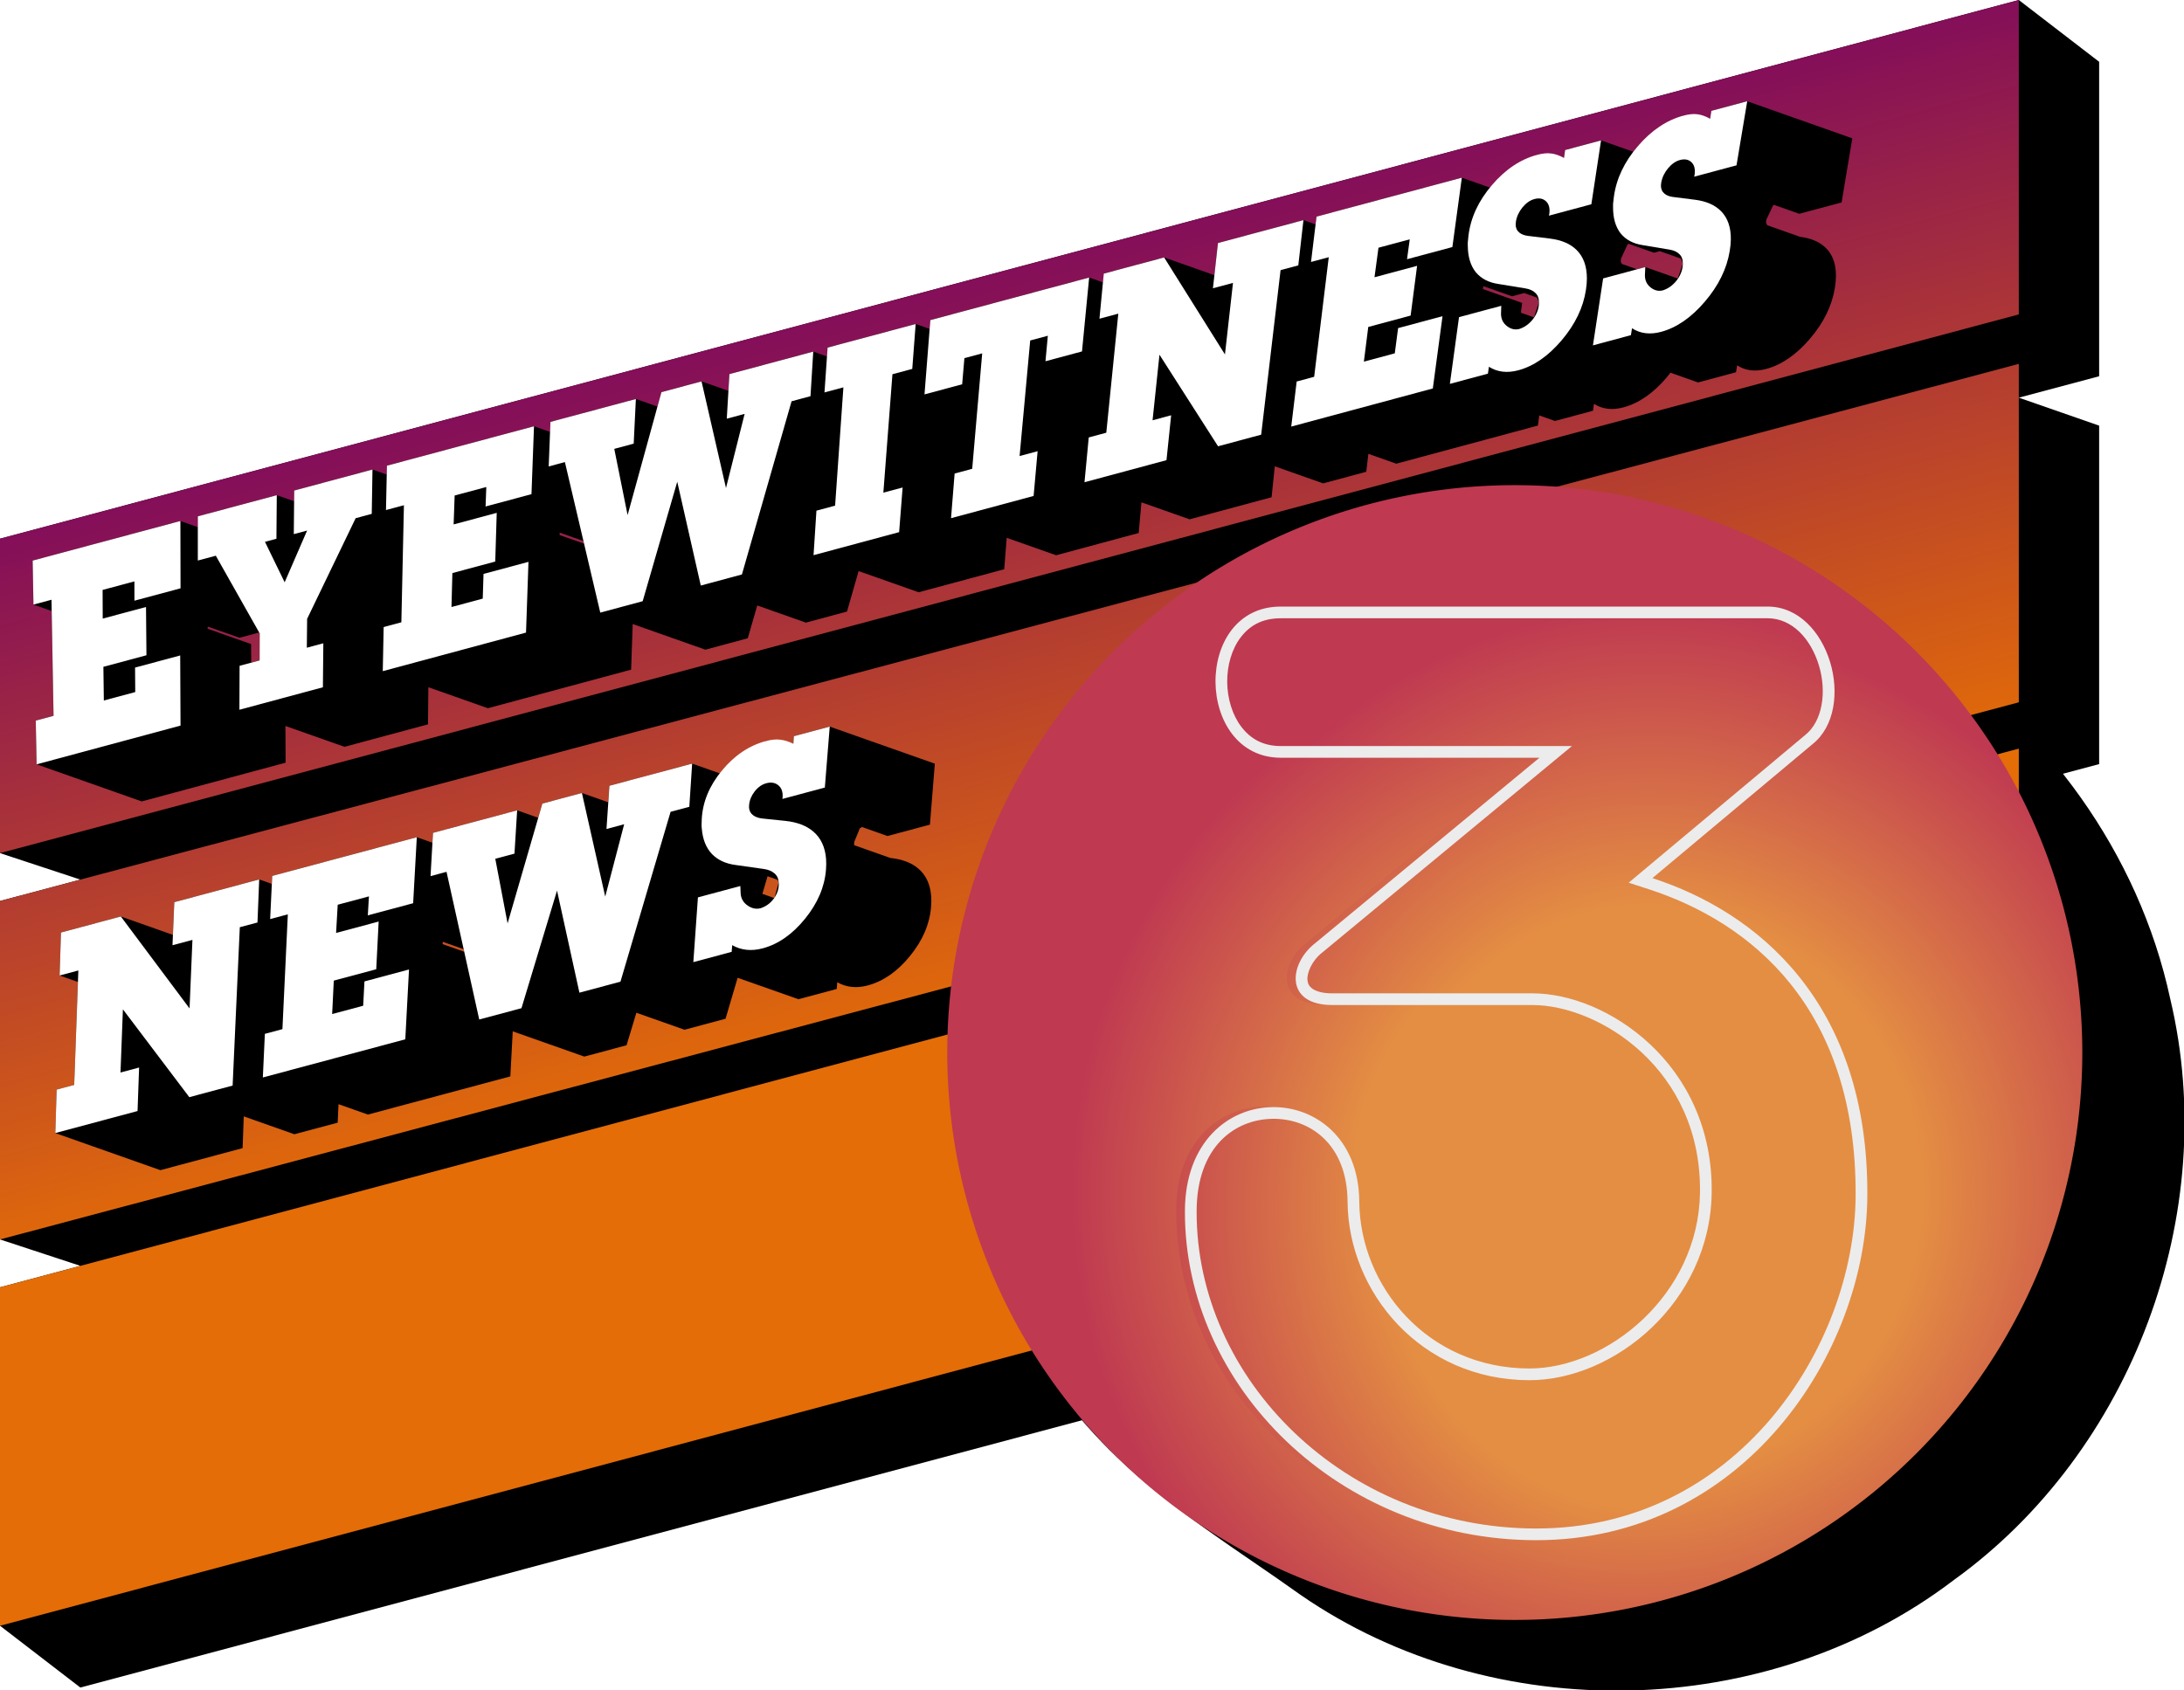
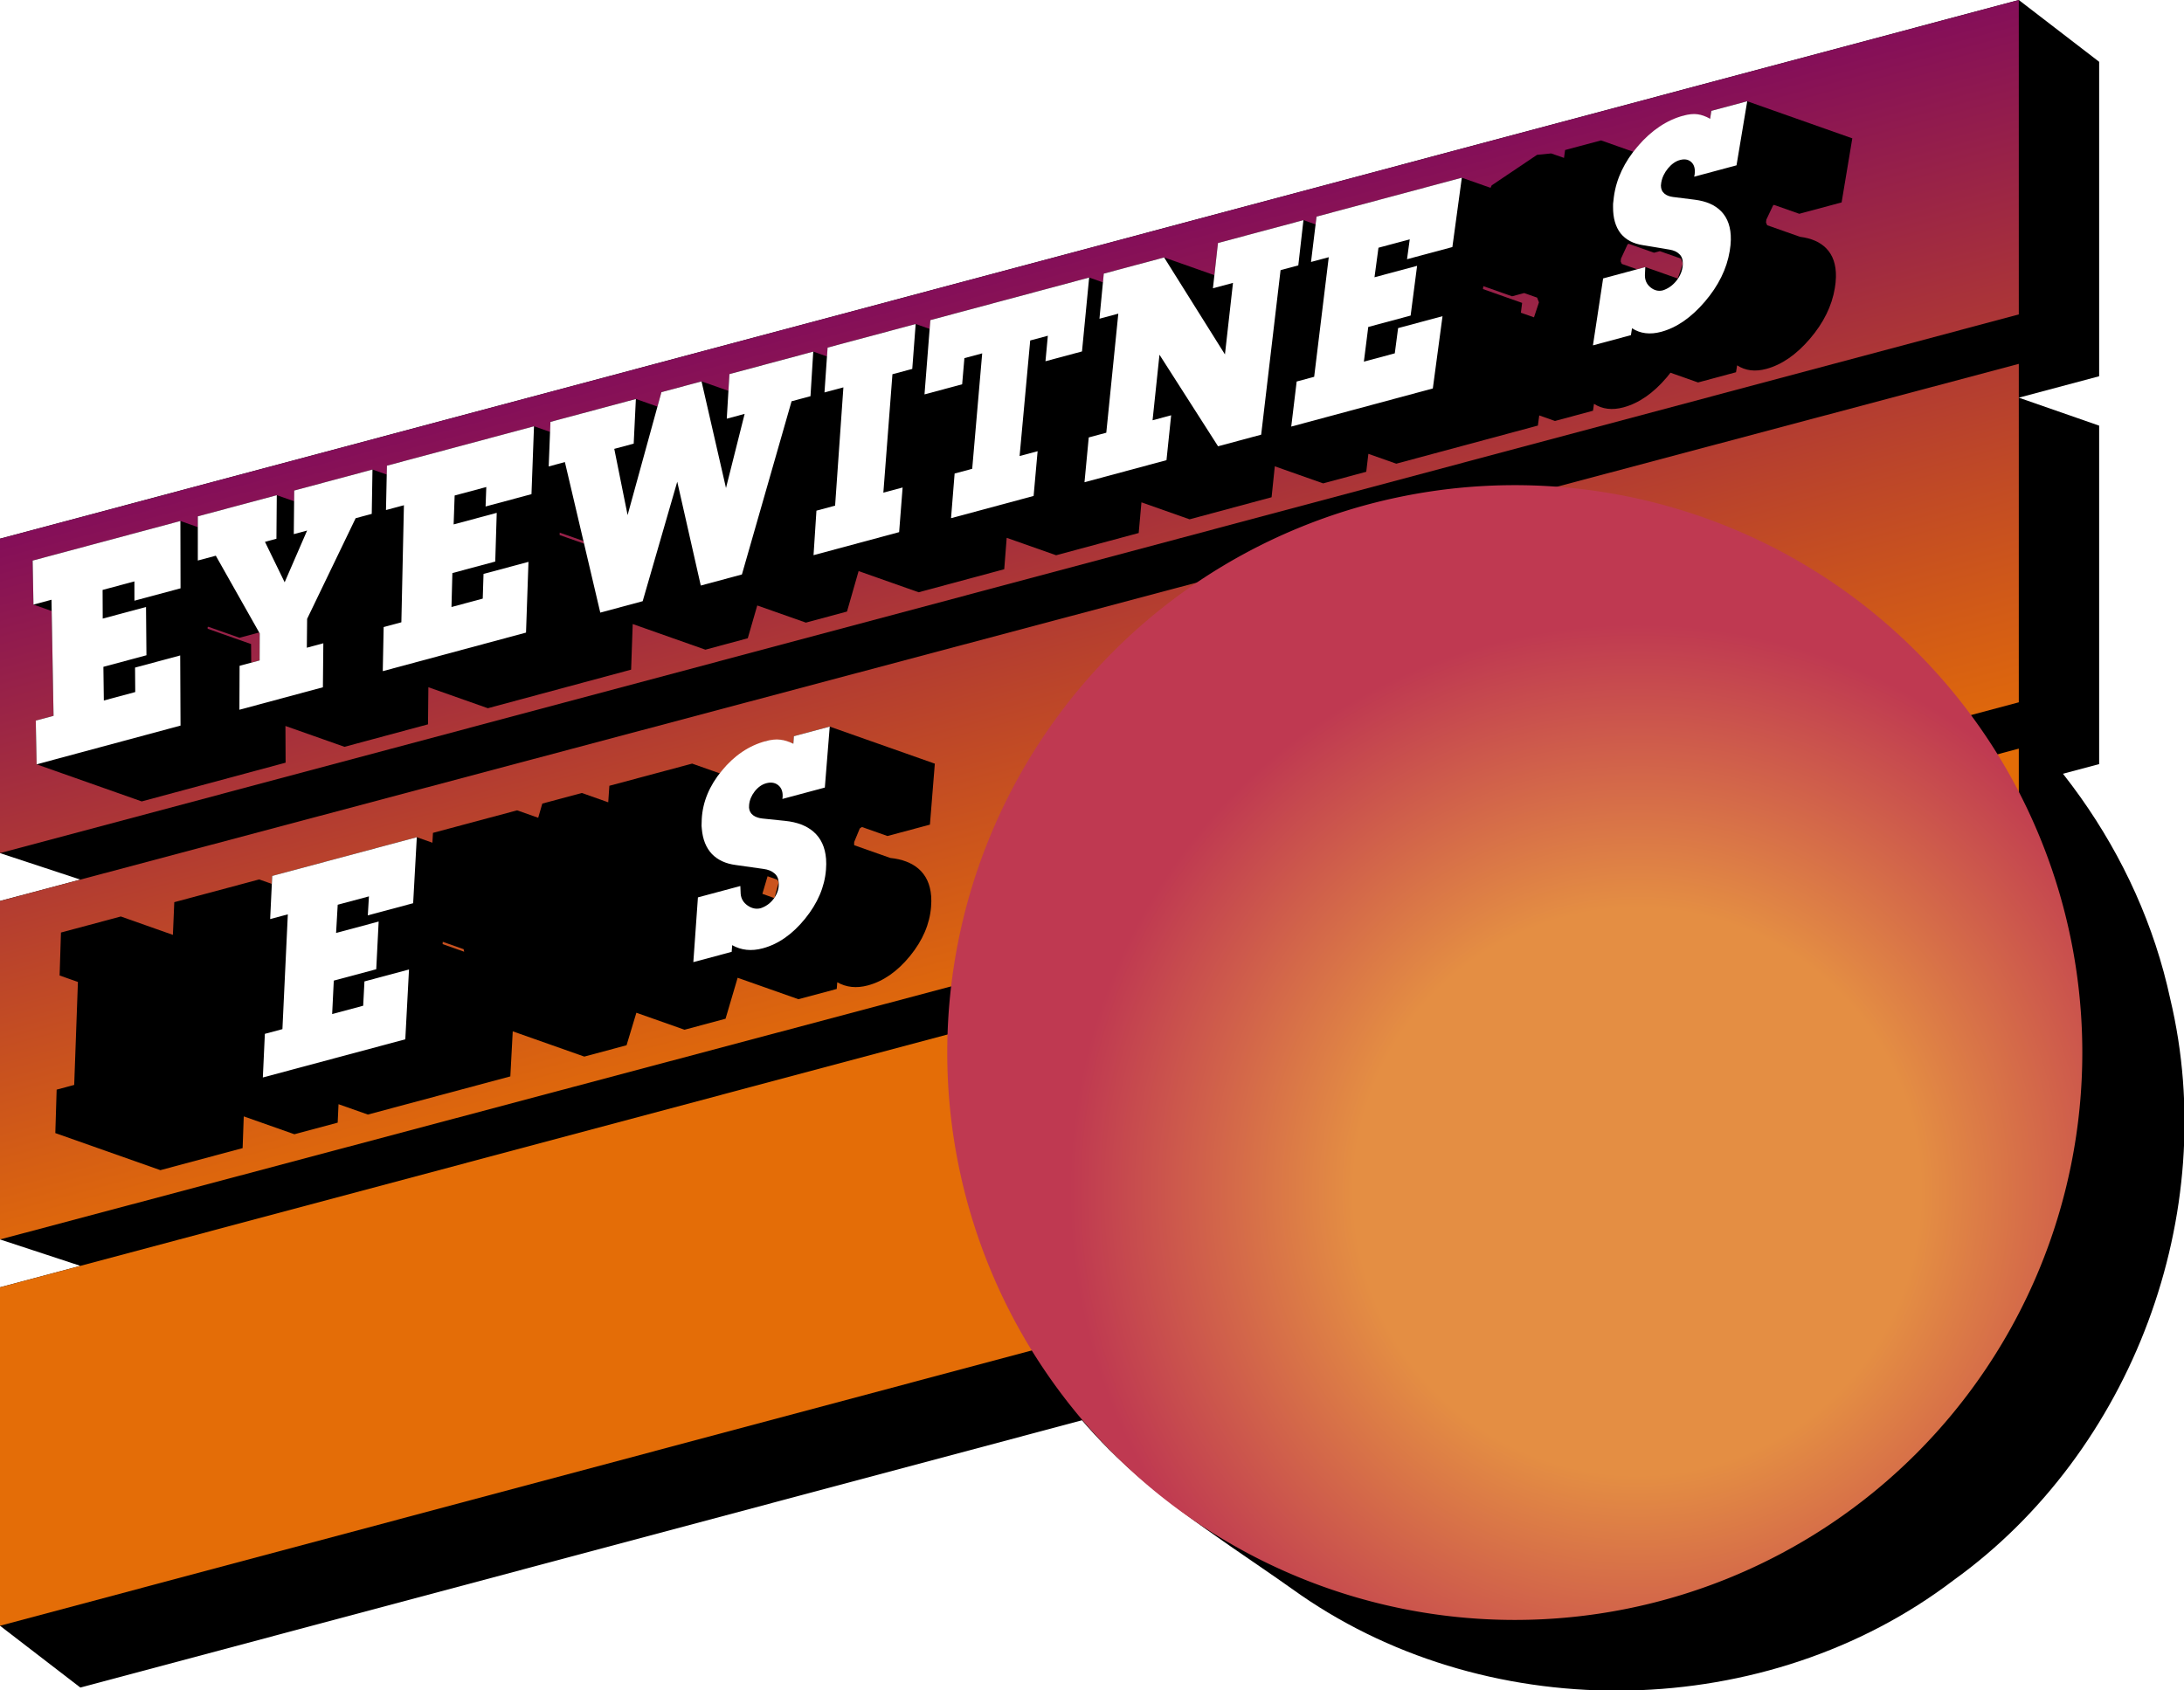
<svg xmlns="http://www.w3.org/2000/svg" xmlns:ns1="http://www.inkscape.org/namespaces/inkscape" xmlns:ns2="http://sodipodi.sourceforge.net/DTD/sodipodi-0.dtd" xmlns:xlink="http://www.w3.org/1999/xlink" width="270.933mm" height="209.731mm" viewBox="0 0 270.933 209.731" version="1.1" id="svg53456" ns1:version="1.1 (c68e22c387, 2021-05-23)" ns2:docname="WFSB_EWN_1983-1987.svg">
  <ns2:namedview id="namedview53458" pagecolor="#505050" bordercolor="#eeeeee" borderopacity="1" ns1:pageshadow="0" ns1:pageopacity="0" ns1:pagecheckerboard="0" ns1:document-units="mm" showgrid="false" ns1:zoom="0.64630632" ns1:cx="152.40451" ns1:cy="276.18483" ns1:window-width="1600" ns1:window-height="847" ns1:window-x="-8" ns1:window-y="-8" ns1:window-maximized="1" ns1:current-layer="svg53456" ns1:snap-bbox="true" ns1:bbox-paths="true" ns1:bbox-nodes="true" ns1:snap-bbox-midpoints="true" ns1:snap-bbox-edge-midpoints="true" ns1:object-paths="true" ns1:snap-intersection-paths="true" ns1:snap-smooth-nodes="true" ns1:snap-midpoints="true" ns1:snap-page="true" showguides="false" />
  <defs id="defs53453">
    <linearGradient ns1:collect="always" id="linearGradient72031">
      <stop style="stop-color:#e48e43;stop-opacity:1;" offset="0" id="stop72027" />
      <stop style="stop-color:#e48e43;stop-opacity:1" offset="0.499" id="stop82980" />
      <stop style="stop-color:#bf3951;stop-opacity:1" offset="1" id="stop72029" />
    </linearGradient>
    <linearGradient ns1:collect="always" id="linearGradient60870">
      <stop style="stop-color:#e46d07;stop-opacity:1;" offset="0" id="stop60866" />
      <stop style="stop-color:#840e59;stop-opacity:1" offset="1" id="stop60868" />
    </linearGradient>
    <linearGradient ns1:collect="always" xlink:href="#linearGradient60870" id="linearGradient60872" x1="-451.965" y1="159.894" x2="-468.139" y2="99.529" gradientUnits="userSpaceOnUse" gradientTransform="matrix(0.993,0,0,0.993,465.477,-52.871)" />
    <radialGradient ns1:collect="always" xlink:href="#linearGradient72031" id="radialGradient72033" cx="-322.954" cy="172.953" fx="-322.954" fy="172.953" r="53.182" gradientTransform="matrix(0.914,0,0,0.914,435.342,-56.029)" gradientUnits="userSpaceOnUse" />
    <radialGradient ns1:collect="always" xlink:href="#linearGradient72031" id="radialGradient10310" cx="1946.729" cy="151.637" fx="1946.729" fy="151.637" r="110.235" gradientTransform="matrix(0.418,0,0,0.466,-672.427,32.679)" gradientUnits="userSpaceOnUse" />
    <filter ns1:label="Bloom" ns1:menu="Bevels" ns1:menu-tooltip="Soft, cushion-like bevel with matte highlights" style="color-interpolation-filters:sRGB" id="filter20395" x="-0.086" y="-0.063" width="1.172" height="1.126">
      <feGaussianBlur result="result1" in="SourceAlpha" stdDeviation="2.2" id="feGaussianBlur20371" />
      <feSpecularLighting result="result0" specularExponent="18.1" specularConstant="2" surfaceScale="5" id="feSpecularLighting20375">
        <feDistantLight azimuth="225" elevation="24" id="feDistantLight20373" />
      </feSpecularLighting>
      <feComposite result="result6" operator="in" in2="SourceAlpha" id="feComposite20377" />
      <feMorphology radius="5.7" operator="dilate" id="feMorphology20379" />
      <feGaussianBlur result="result11" stdDeviation="5.7" id="feGaussianBlur20381" />
      <feDiffuseLighting surfaceScale="5" result="result3" diffuseConstant="2" in="result1" id="feDiffuseLighting20385">
        <feDistantLight elevation="25" azimuth="225" id="feDistantLight20383" />
      </feDiffuseLighting>
      <feBlend result="result7" mode="multiply" in="result3" in2="SourceGraphic" id="feBlend20387" />
      <feComposite in="result7" operator="in" in2="SourceAlpha" result="result91" id="feComposite20389" />
      <feBlend result="result9" mode="lighten" in="result6" in2="result91" id="feBlend20391" />
      <feComposite in="result11" in2="result9" id="feComposite20393" />
    </filter>
    <clipPath clipPathUnits="userSpaceOnUse" id="clipPath20585">
-       <path style="color:#000000;fill:#808080;fill-opacity:1;stroke:none;stroke-width:3.78;-inkscape-stroke:none" d="m 1825.955,-32.096 c -28.603,-0.039 -27.739,48.87 0,48.852 h 83.527 l -72.371,59.855 c -8.568,6.59 -10.089,20.053 5.42,20.053 h 64.689 c 21.427,10e-7 54.771,20.712 54.127,60.762 -0.53,32.994 -30.063,56.743 -55.182,56.689 -32.924,-0.07 -54.694,-26.706 -54.891,-53.977 -0.293,-40.669 -56.137,-41.623 -56.328,3.016 -0.242,56.761 49.894,106.339 113.328,106.445 66.972,0.112 106.837,-60.353 107.139,-111.27 0.37,-62.48 -35.584,-91.672 -69.445,-102.676 l 51.715,-43.271 c 14.506,-11.511 5.529,-44.46 -14.475,-44.479 z" id="path20587" />
-     </clipPath>
+       </clipPath>
  </defs>
  <g id="g20920" style="stroke:none" transform="scale(1.449)">
    <path id="path16527" style="fill:#000000;fill-opacity:1;fill-rule:evenodd;stroke:none;stroke-width:0.203px;stroke-dashoffset:37.8;paint-order:stroke fill markers" d="m 129.685,41.546 c -19.211,-0.24 -37.76,12.154 -44.89,29.994 -7.62,17.787 -3.174,39.869 10.835,53.249 4.748,4.558 10.427,8.004 15.751,11.812 16.449,11.34 39.937,10.852 55.857,-1.271 15.323,-11.015 22.937,-31.44 18.562,-49.797 -2.685,-12.482 -10.698,-23.449 -21.327,-30.367 -7.304,-5.139 -14.696,-10.561 -23.663,-12.325 -3.633,-0.861 -7.439,-1.294 -11.124,-1.296 z" />
    <path id="path14081" style="fill:#000000;fill-opacity:1;stroke:none;stroke-width:2.188" d="M 172.836,0 8.9868802e-5,46.129 V 73.056 L 6.879,75.324 8.9868802e-5,77.154 V 106.138 L 6.879,108.4 8.9868802e-5,110.236 v 28.983 L 6.879,144.512 179.715,98.382 l -2.354,-28.983 -4.525,-2.134 6.879,-1.831 V 36.45 l -6.879,-2.396 6.879,-1.836 V 5.292 Z" ns2:nodetypes="ccccccccccccccccccc" />
    <path id="path54329" style="fill:url(#linearGradient60872);fill-opacity:1;stroke:none;stroke-width:2.188" d="M 0,46.13 V 73.056 L 172.836,26.926 V 1.6567594e-4 Z m 0,31.025 v 28.983 l 172.836,-45.996 -1e-5,-28.983 z m 0,33.082 v 28.983 l 172.836,-46.129 1e-5,-28.983 z" ns2:nodetypes="ccccccccccccccc" />
    <path id="path1160" style="fill:url(#radialGradient72033);fill-opacity:1;fill-rule:evenodd;stroke:none;stroke-width:0.203;stroke-dashoffset:37.8;paint-order:stroke fill markers" d="m 178.273,90.134 a 48.588,48.588 0 0 1 -48.588,48.588 48.588,48.588 0 0 1 -48.588,-48.588 48.588,48.588 0 0 1 48.588,-48.588 48.588,48.588 0 0 1 48.588,48.588 z" />
    <path id="path11127" style="font-style:italic;font-weight:100;font-size:40px;line-height:1.25;font-family:Lubalin;-inkscape-font-specification:'Lubalin Thin Italic';baseline-shift:baseline;fill:#000000;stroke:none;stroke-width:2.003" d="m 149.585,8.67 -3.074,0.824 -0.101,0.674 -1.089,-0.384 -1.201,0.12 -3.903,2.616 -0.249,0.526 -2.896,-1.023 -3.08,0.825 -0.092,0.674 -1.101,-0.383 -1.207,0.121 -3.884,2.613 -0.098,0.212 -2.459,-0.868 -12.441,3.334 -0.081,0.665 -1.037,-0.366 -7.316,1.961 -0.307,2.754 -4.303,-1.519 -5.167,1.384 -0.072,0.752 -1.181,-0.417 -13.598,3.644 -0.059,0.758 -1.195,-0.422 -7.539,2.02 -0.053,0.759 -1.176,-0.415 -7.178,1.923 -0.085,1.438 -2.302,-0.812 -3.433,0.92 -0.341,1.239 -1.848,-0.652 -7.313,1.96 -0.034,0.862 -1.374,-0.485 -12.59,3.374 -0.016,0.763 -1.223,-0.431 -6.698,1.795 -0.009,0.923 -1.484,-0.523 -6.76,1.811 v 0.928 l -1.494,-0.527 -12.647,3.389 0.069,3.769 1.559,0.55 0.161,8.976 -1.523,0.41 0.073,3.744 8.996,3.175 12.319,-3.317 -0.015,-3.143 5.058,1.785 7.148,-1.925 0.031,-3.178 5.094,1.798 12.264,-3.303 0.136,-3.907 6.221,2.196 3.63,-0.977 0.812,-2.809 4.163,1.469 3.521,-0.948 0.993,-3.465 5.14,1.814 7.328,-1.973 0.21,-2.69 4.232,1.493 7.07,-1.904 0.235,-2.628 4.122,1.455 7.02,-1.89 0.275,-2.649 4.139,1.461 3.691,-0.994 0.181,-1.535 2.39,0.843 12.122,-3.264 0.117,-0.869 1.346,0.475 3.256,-0.877 0.085,-0.589 c 0.724,0.459 1.563,0.558 2.519,0.301 1.324,-0.356 2.561,-1.213 3.714,-2.573 0.111,-0.13 0.213,-0.262 0.315,-0.394 l 2.361,0.834 3.251,-0.875 0.094,-0.591 c 0.711,0.461 1.543,0.562 2.498,0.305 1.321,-0.356 2.564,-1.213 3.733,-2.577 1.171,-1.367 1.883,-2.812 2.134,-4.337 0.058,-0.341 0.089,-0.662 0.095,-0.962 0.021,-1.042 -0.255,-1.858 -0.827,-2.445 -0.522,-0.537 -1.272,-0.867 -2.251,-0.991 l -2.808,-0.991 -0.1,-0.23 0.029,-0.25 0.572,-1.209 0.08,-0.055 2.166,0.764 3.625,-0.973 0.915,-5.488 z m -10.158,12.204 2.178,0.768 0.501,-0.134 1.81,0.639 0.157,0.432 -0.438,1.271 -2.775,-0.979 -0.707,0.19 -1.306,-0.461 -0.093,-0.206 0.025,-0.249 0.556,-1.205 z m -12.434,3.63 2.461,0.869 1.035,-0.278 1.11,0.392 0.156,0.404 -0.426,1.284 -1.123,-0.396 0.109,-0.84 -3.355,-1.184 z m -79.074,21.107 2.03,0.717 0.053,0.227 -2.091,-0.738 z m -30.078,8.064 2.663,0.94 1.685,-0.452 0.044,0.079 -0.008,2.312 5.422,1.914 v 5.15e-4 l -5.422,-1.914 -0.716,0.193 -0.015,-1.594 -3.716,-1.312 V 53.692 Z m 53.194,8.546 -3.073,0.823 -0.043,0.642 -1.149,-0.35 -1.219,0.13 -3.757,2.533 -0.104,0.251 -2.434,-0.859 -7.086,1.899 -0.096,1.414 -2.258,-0.797 -3.387,0.907 -0.352,1.215 -1.805,-0.637 -7.204,1.93 -0.048,0.843 -1.337,-0.472 -12.382,3.318 -0.032,0.679 -1.079,-0.381 -7.269,1.948 -0.118,2.8 -4.458,-1.574 -5.125,1.373 -0.117,3.679 1.568,0.553 -0.318,8.818 -1.503,0.403 -0.114,3.721 8.995,3.175 7.041,-1.887 0.097,-2.718 4.335,1.53 3.707,-0.994 0.072,-1.579 2.514,0.887 12.195,-3.268 0.206,-3.859 6.126,2.162 3.618,-0.969 0.841,-2.784 4.12,1.454 3.514,-0.942 1.035,-3.508 5.204,1.837 3.281,-0.88 0.044,-0.573 c 0.777,0.44 1.648,0.53 2.613,0.272 1.334,-0.358 2.541,-1.201 3.623,-2.531 1.082,-1.332 1.682,-2.734 1.795,-4.204 0.028,-0.329 0.03,-0.637 0.007,-0.926 -0.078,-1 -0.44,-1.779 -1.085,-2.335 -0.589,-0.507 -1.393,-0.814 -2.411,-0.92 l -3.075,-1.085 -0.024,-0.043 0.007,-0.238 0.477,-1.159 0.181,-0.127 2.19,0.773 3.635,-0.974 0.42,-5.222 z m -5.32,12.816 0.844,0.298 0.111,0.226 -0.357,1.307 -0.037,0.03 -1.006,-0.355 z m -27.809,5.615 1.786,0.63 0.049,0.219 -1.846,-0.652 z" />
-     <path style="color:#000000;fill:url(#radialGradient10310);fill-opacity:1;stroke:none;stroke-width:1;-inkscape-stroke:none" d="m 108.901,51.957 c -7.568,-0.01 -7.339,12.93 0,12.925 h 22.1 L 111.853,80.719 c -2.267,1.744 -2.67,5.306 1.434,5.306 h 17.116 c 5.669,0 14.491,5.48 14.321,16.077 -0.14,8.73 -7.954,15.013 -14.6,14.999 -8.711,-0.018 -14.471,-7.066 -14.523,-14.281 -0.077,-10.76 -14.853,-11.013 -14.903,0.798 -0.064,15.018 13.201,28.136 29.985,28.164 17.72,0.03 28.267,-15.969 28.347,-29.44 0.098,-16.531 -9.415,-24.255 -18.374,-27.166 l 13.683,-11.449 c 3.838,-3.046 1.463,-11.763 -3.83,-11.768 z" id="path9747" />
    <path d="m 15.444,44.615 0.013,5.766 -3.947,1.059 -0.003,-1.653 -2.723,0.731 0.01,2.455 3.707,-0.995 0.037,4.135 -3.686,0.99 0.038,2.884 2.689,-0.723 -0.016,-2.096 3.865,-1.039 0.028,6.007 L 3.135,65.453 3.062,61.709 4.585,61.299 4.408,51.359 2.865,51.773 2.796,48.005 Z" style="font-style:italic;font-weight:100;font-size:40px;line-height:1.25;font-family:Lubalin;-inkscape-font-specification:'Lubalin Thin Italic';baseline-shift:baseline;fill:#ffffff;stroke:none;stroke-width:0.53" id="path4275" />
    <path d="m 31.889,40.209 -0.062,3.796 -1.378,0.37 -4.155,8.621 -0.025,2.471 1.413,-0.38 -0.037,3.767 -7.148,1.925 0.015,-3.763 1.715,-0.461 0.008,-2.312 -3.759,-6.656 -1.54,0.413 10e-4,-3.784 6.76,-1.811 -0.03,3.732 -0.981,0.263 1.685,3.464 1.922,-4.431 -1.14,0.306 0.037,-3.733 z" style="font-style:italic;font-weight:100;font-size:40px;line-height:1.25;font-family:Lubalin;-inkscape-font-specification:'Lubalin Thin Italic';baseline-shift:baseline;fill:#ffffff;stroke:none;stroke-width:0.53" id="path4277" />
    <path d="m 45.717,36.503 -0.215,5.814 -3.93,1.055 0.062,-1.667 -2.71,0.727 -0.087,2.476 3.69,-0.99 -0.127,4.17 -3.67,0.986 -0.077,2.908 2.677,-0.72 0.067,-2.114 3.848,-1.034 -0.21,6.058 -12.264,3.302 0.076,-3.776 1.516,-0.408 0.219,-10.024 -1.536,0.412 0.081,-3.8 z" style="font-style:italic;font-weight:100;font-size:40px;line-height:1.25;font-family:Lubalin;-inkscape-font-specification:'Lubalin Thin Italic';baseline-shift:baseline;fill:#ffffff;stroke:none;stroke-width:0.53" id="path4279" />
    <path d="m 69.625,30.111 -0.236,3.817 -1.62,0.435 -4.251,14.831 -3.522,0.949 -2.014,-8.892 -2.96,10.232 -3.63,0.978 -3.029,-12.89 -1.387,0.372 0.15,-3.815 7.313,-1.96 -0.186,3.823 -1.663,0.446 1.141,5.673 2.897,-10.529 3.434,-0.92 2.093,9.129 1.596,-6.347 -1.529,0.41 0.227,-3.817 z" style="font-style:italic;font-weight:100;font-size:40px;line-height:1.25;font-family:Lubalin;-inkscape-font-specification:'Lubalin Thin Italic';baseline-shift:baseline;fill:#ffffff;stroke:none;stroke-width:0.53" id="path4281" />
    <path d="m 78.393,27.747 -0.291,3.844 -1.697,0.455 -0.778,10.143 1.649,-0.443 -0.298,3.823 -7.328,1.973 0.248,-3.812 1.598,-0.43 0.71,-10.128 -1.619,0.434 0.267,-3.84 z" style="font-style:italic;font-weight:100;font-size:40px;line-height:1.25;font-family:Lubalin;-inkscape-font-specification:'Lubalin Thin Italic';baseline-shift:baseline;fill:#ffffff;stroke:none;stroke-width:0.53" id="path4283" />
    <path d="m 93.246,23.767 -0.613,6.328 -3.127,0.84 0.203,-2.184 -1.51,0.405 -0.908,9.897 1.542,-0.415 -0.342,3.832 -7.07,1.904 0.307,-3.824 1.505,-0.405 0.856,-9.886 -1.524,0.409 -0.192,2.24 -3.224,0.865 0.5,-6.361 z" style="font-style:italic;font-weight:100;font-size:40px;line-height:1.25;font-family:Lubalin;-inkscape-font-specification:'Lubalin Thin Italic';baseline-shift:baseline;fill:#ffffff;stroke:none;stroke-width:0.53" id="path4285" />
    <path d="m 111.592,18.851 -0.44,3.875 -1.518,0.407 -1.661,14.09 -3.691,0.994 -5.016,-7.842 -0.591,5.615 1.591,-0.428 -0.399,3.844 -7.02,1.89 0.364,-3.836 1.502,-0.404 1.029,-10.196 -1.614,0.433 0.37,-3.861 5.167,-1.385 5.207,8.305 0.688,-6.127 -1.716,0.46 0.431,-3.874 z" style="font-style:italic;font-weight:100;font-size:40px;line-height:1.25;font-family:Lubalin;-inkscape-font-specification:'Lubalin Thin Italic';baseline-shift:baseline;fill:#ffffff;stroke:none;stroke-width:0.53" id="path4287" />
    <path d="m 125.152,15.217 -0.809,5.939 -3.883,1.042 0.233,-1.703 -2.678,0.719 -0.34,2.529 3.647,-0.979 -0.554,4.26 -3.627,0.975 -0.375,2.971 2.646,-0.712 0.284,-2.16 3.803,-1.022 -0.83,6.19 -12.122,3.264 0.465,-3.859 1.498,-0.403 1.249,-10.242 -1.518,0.407 0.472,-3.883 z" style="font-style:italic;font-weight:100;font-size:40px;line-height:1.25;font-family:Lubalin;-inkscape-font-specification:'Lubalin Thin Italic';baseline-shift:baseline;fill:#ffffff;stroke:none;stroke-width:0.53" id="path4289" />
-     <path d="m 137.072,12.023 -0.831,5.47 -3.631,0.975 c 0.017,-0.062 0.03,-0.132 0.039,-0.21 0.009,-0.088 0.013,-0.16 0.013,-0.217 -5.3e-4,-0.38 -0.123,-0.666 -0.366,-0.858 -0.244,-0.192 -0.553,-0.238 -0.927,-0.137 -0.374,0.1 -0.717,0.34 -1.029,0.719 -0.303,0.377 -0.488,0.778 -0.556,1.205 -0.017,0.119 -0.025,0.201 -0.025,0.249 0.002,0.294 0.107,0.526 0.316,0.698 0.183,0.15 0.431,0.244 0.743,0.283 l 1.886,0.231 c 0.987,0.122 1.747,0.45 2.282,0.984 0.585,0.585 0.876,1.397 0.873,2.436 -8.8e-4,0.299 -0.028,0.618 -0.08,0.959 -0.227,1.52 -0.92,2.961 -2.076,4.325 -1.153,1.36 -2.39,2.217 -3.713,2.573 -0.956,0.257 -1.796,0.157 -2.519,-0.301 l -0.085,0.589 -3.257,0.877 0.782,-5.714 3.617,-0.972 -0.021,0.691 c 0.003,0.437 0.173,0.786 0.51,1.048 0.337,0.262 0.694,0.342 1.071,0.241 0.06,-0.025 0.103,-0.042 0.129,-0.048 0.429,-0.171 0.793,-0.464 1.092,-0.878 0.3,-0.424 0.449,-0.873 0.448,-1.348 -9.2e-4,-0.354 -0.105,-0.624 -0.312,-0.811 -0.199,-0.199 -0.484,-0.328 -0.855,-0.387 l -2.308,-0.377 c -0.832,-0.124 -1.475,-0.458 -1.931,-1.004 -0.448,-0.558 -0.678,-1.309 -0.688,-2.254 l -0.003,-0.27 c 0.008,-0.097 0.027,-0.297 0.059,-0.6 0.185,-1.535 0.848,-2.974 1.991,-4.316 1.155,-1.357 2.45,-2.229 3.884,-2.613 0.463,-0.124 0.866,-0.165 1.207,-0.121 0.341,0.043 0.708,0.171 1.101,0.383 l 0.092,-0.674 z" style="font-style:italic;font-weight:100;font-size:40px;line-height:1.25;font-family:Lubalin;-inkscape-font-specification:'Lubalin Thin Italic';baseline-shift:baseline;fill:#ffffff;stroke:none;stroke-width:0.53" id="path4291" />
    <path d="m 149.585,8.67 -0.916,5.488 -3.625,0.973 c 0.018,-0.062 0.032,-0.132 0.042,-0.211 0.01,-0.088 0.015,-0.161 0.016,-0.218 0.006,-0.382 -0.111,-0.669 -0.35,-0.862 -0.239,-0.193 -0.546,-0.239 -0.919,-0.139 -0.373,0.1 -0.718,0.34 -1.035,0.721 -0.307,0.377 -0.498,0.78 -0.572,1.209 -0.019,0.119 -0.028,0.202 -0.029,0.25 -0.003,0.295 0.098,0.528 0.303,0.701 0.179,0.151 0.424,0.246 0.734,0.286 l 1.87,0.235 c 0.979,0.124 1.729,0.454 2.251,0.991 0.572,0.588 0.847,1.403 0.827,2.445 -0.006,0.3 -0.038,0.621 -0.096,0.962 -0.251,1.525 -0.963,2.97 -2.134,4.337 -1.168,1.363 -2.412,2.221 -3.732,2.577 -0.955,0.257 -1.787,0.155 -2.498,-0.306 l -0.094,0.591 -3.251,0.875 0.872,-5.733 3.61,-0.971 -0.032,0.693 c -0.004,0.438 0.159,0.789 0.49,1.053 0.33,0.263 0.684,0.344 1.061,0.243 0.06,-0.025 0.103,-0.042 0.129,-0.048 0.429,-0.171 0.795,-0.464 1.1,-0.88 0.305,-0.425 0.46,-0.876 0.467,-1.352 0.005,-0.355 -0.094,-0.627 -0.297,-0.815 -0.194,-0.2 -0.475,-0.33 -0.843,-0.39 l -2.287,-0.382 c -0.824,-0.125 -1.458,-0.462 -1.902,-1.01 -0.436,-0.561 -0.652,-1.315 -0.646,-2.262 l 0.002,-0.271 c 0.009,-0.097 0.032,-0.298 0.069,-0.602 0.209,-1.54 0.891,-2.983 2.049,-4.328 1.17,-1.36 2.472,-2.233 3.903,-2.617 0.463,-0.124 0.863,-0.164 1.201,-0.12 0.338,0.044 0.701,0.173 1.088,0.386 l 0.103,-0.676 z" style="font-style:italic;font-weight:100;font-size:40px;line-height:1.25;font-family:Lubalin;-inkscape-font-specification:'Lubalin Thin Italic';baseline-shift:baseline;fill:#ffffff;stroke:none;stroke-width:0.53" id="path4293" />
-     <path d="m 22.191,75.309 -0.147,3.687 -1.513,0.405 -0.615,13.56 -3.708,0.994 -5.686,-7.522 -0.206,5.411 1.593,-0.427 -0.133,3.725 -7.041,1.887 0.114,-3.72 1.503,-0.403 0.355,-9.801 -1.604,0.43 0.117,-3.679 5.125,-1.373 5.883,7.874 0.247,-5.869 -1.708,0.458 0.155,-3.689 z" style="font-style:italic;font-weight:100;font-size:40px;line-height:1.25;font-family:Lubalin;-inkscape-font-specification:'Lubalin Thin Italic';baseline-shift:baseline;fill:#ffffff;stroke:none;stroke-width:0.515" id="path4266" />
    <path d="m 35.684,71.694 -0.313,5.652 -3.881,1.04 0.095,-1.626 -2.673,0.716 -0.139,2.416 3.645,-0.977 -0.207,4.085 -3.634,0.974 -0.14,2.863 2.656,-0.712 0.109,-2.082 3.814,-1.022 -0.317,5.979 -12.196,3.268 0.173,-3.736 1.503,-0.403 0.463,-9.83 -1.513,0.405 0.176,-3.695 z" style="font-style:italic;font-weight:100;font-size:40px;line-height:1.25;font-family:Lubalin;-inkscape-font-specification:'Lubalin Thin Italic';baseline-shift:baseline;fill:#ffffff;stroke:none;stroke-width:0.515" id="path4268" />
-     <path d="m 59.257,65.391 -0.242,3.698 -1.604,0.43 -4.291,14.545 -3.514,0.942 -1.917,-8.74 -3.044,10.069 -3.617,0.969 -2.799,-12.646 -1.369,0.367 0.211,-3.704 7.204,-1.93 -0.229,3.709 -1.643,0.44 1.053,5.535 2.977,-10.262 3.386,-0.907 1.997,8.874 1.621,-6.196 -1.513,0.405 0.25,-3.701 z" style="font-style:italic;font-weight:100;font-size:40px;line-height:1.25;font-family:Lubalin;-inkscape-font-specification:'Lubalin Thin Italic';baseline-shift:baseline;fill:#ffffff;stroke:none;stroke-width:0.515" id="path4270" />
    <path d="m 71.036,62.221 -0.419,5.222 -3.635,0.974 c 0.013,-0.059 0.021,-0.126 0.024,-0.201 0.002,-0.084 9.5e-4,-0.153 -0.004,-0.208 -0.029,-0.363 -0.175,-0.635 -0.439,-0.816 -0.263,-0.18 -0.582,-0.22 -0.956,-0.12 -0.374,0.1 -0.706,0.333 -0.996,0.699 -0.281,0.363 -0.44,0.749 -0.477,1.158 -0.008,0.114 -0.011,0.193 -0.007,0.238 0.023,0.281 0.148,0.503 0.375,0.664 0.198,0.141 0.458,0.229 0.78,0.263 l 1.944,0.201 c 1.018,0.106 1.822,0.413 2.411,0.92 0.645,0.556 1.007,1.334 1.085,2.335 0.022,0.288 0.02,0.597 -0.007,0.925 -0.114,1.471 -0.713,2.872 -1.795,4.204 -1.081,1.33 -2.289,2.174 -3.623,2.531 -0.964,0.258 -1.835,0.168 -2.612,-0.272 l -0.044,0.573 -3.282,0.879 0.393,-5.544 3.631,-0.973 0.029,0.667 c 0.035,0.422 0.236,0.758 0.601,1.009 0.365,0.25 0.737,0.325 1.117,0.223 0.06,-0.025 0.102,-0.041 0.128,-0.048 0.427,-0.169 0.779,-0.456 1.054,-0.86 0.275,-0.413 0.394,-0.849 0.357,-1.307 -0.028,-0.342 -0.155,-0.602 -0.382,-0.78 -0.219,-0.19 -0.52,-0.311 -0.905,-0.365 L 62.994,74.075 C 62.134,73.965 61.452,73.649 60.947,73.129 60.449,72.598 60.161,71.879 60.084,70.974 l -0.022,-0.258 c 8.8e-4,-0.093 0.007,-0.285 0.017,-0.575 0.079,-1.47 0.65,-2.851 1.716,-4.142 1.075,-1.305 2.328,-2.15 3.758,-2.533 0.462,-0.124 0.868,-0.167 1.218,-0.13 0.35,0.037 0.734,0.154 1.15,0.35 l 0.042,-0.642 z" style="font-style:italic;font-weight:100;font-size:40px;line-height:1.25;font-family:Lubalin;-inkscape-font-specification:'Lubalin Thin Italic';baseline-shift:baseline;fill:#ffffff;stroke:none;stroke-width:0.515" id="path4272" />
    <path id="path8663" style="color:#000000;opacity:1;fill:#ececec;fill-opacity:1;stroke:none;stroke-width:3.78;-inkscape-stroke:none;filter:url(#filter20395)" d="m 1825.955,-32.096 c -28.603,-0.039 -27.739,48.87 0,48.852 h 83.527 l -72.371,59.855 c -8.568,6.59 -10.089,20.053 5.42,20.053 h 64.689 c 21.427,10e-7 54.771,20.712 54.127,60.762 -0.53,32.994 -30.063,56.743 -55.182,56.689 -32.924,-0.07 -54.694,-26.706 -54.891,-53.977 -0.293,-40.669 -56.137,-41.623 -56.328,3.016 -0.242,56.761 49.894,106.339 113.328,106.445 66.972,0.112 106.837,-60.353 107.139,-111.27 0.37,-62.48 -35.584,-91.672 -69.445,-102.676 l 51.715,-43.271 c 14.506,-11.511 5.529,-44.46 -14.475,-44.479 z m -0.01,3.779 h 0.01 157.256 c 7.924,0.012 13.957,6.651 16.559,15.242 2.603,8.594 1.143,18.066 -4.438,22.494 l -0.037,0.029 -56.988,47.688 6.496,2.109 c 32.741,10.639 67.189,38.035 66.828,99.059 -0.145,24.48 -9.885,51.579 -27.652,72.336 -17.768,20.757 -43.348,35.236 -75.695,35.182 -61.468,-0.103 -109.787,-48.126 -109.555,-102.652 0.089,-20.743 12.306,-29.512 24.412,-29.734 12.106,-0.222 24.22,8.124 24.354,26.729 0.211,29.264 23.705,57.66 58.664,57.734 27.508,0.058 58.401,-25.195 58.967,-60.414 0.339,-21.084 -8.372,-37.403 -19.99,-48.225 -11.618,-10.821 -25.983,-16.373 -37.914,-16.373 h -64.688 c -3.331,0 -5.323,-0.731 -6.393,-1.498 -1.07,-0.767 -1.456,-1.537 -1.594,-2.717 -0.274,-2.359 1.487,-6.464 4.871,-9.066 l 0.053,-0.037 80.514,-66.592 h -94.031 c -5.824,0.004 -9.808,-2.374 -12.732,-6.164 -2.924,-3.79 -4.566,-9.143 -4.613,-14.527 -0.048,-5.384 1.496,-10.7 4.377,-14.461 2.881,-3.761 6.889,-6.149 12.963,-6.141 z" transform="matrix(0.265,0,0,0.265,-374.216,60.449)" clip-path="url(#clipPath20585)" />
  </g>
</svg>